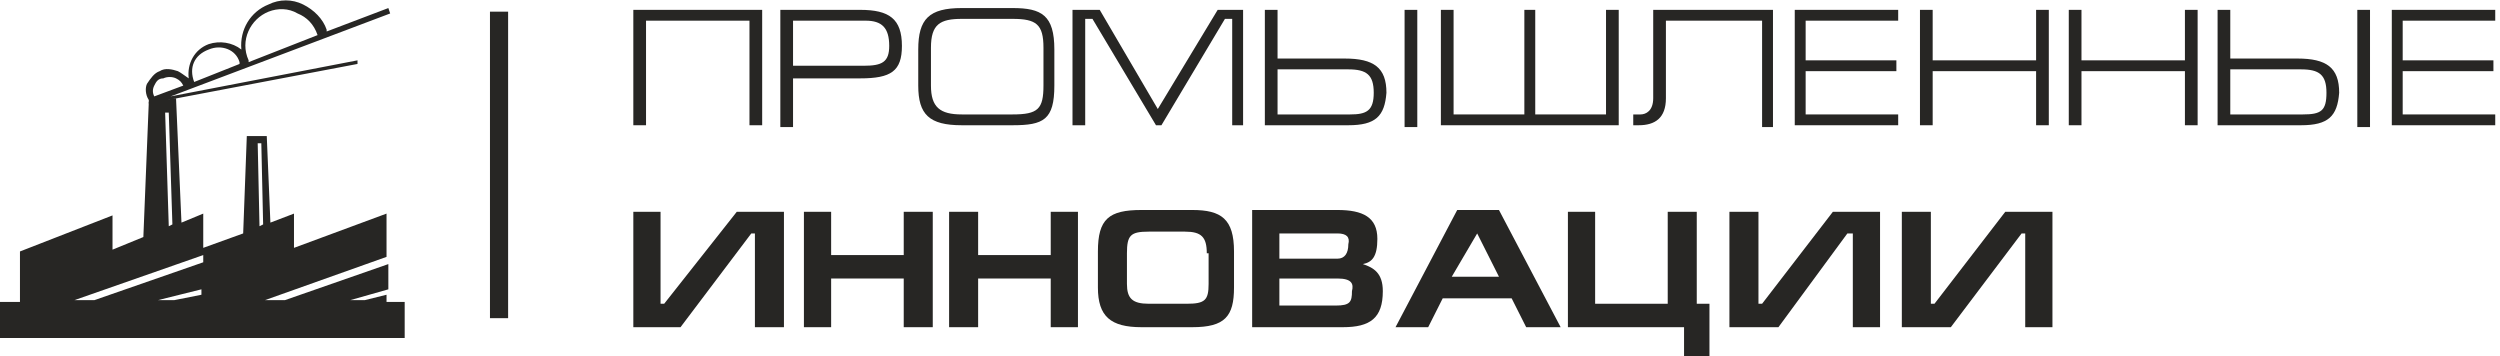
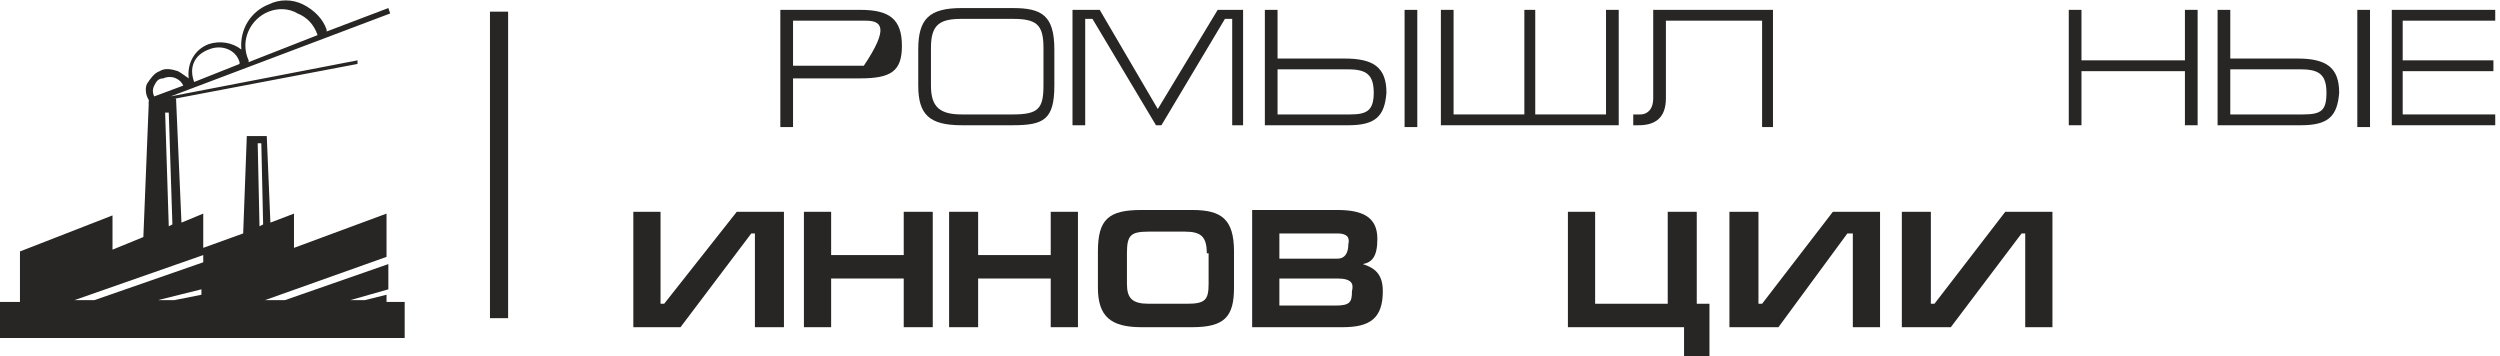
<svg xmlns="http://www.w3.org/2000/svg" width="323" height="46" viewBox="0 0 323 46" fill="none">
  <path d="M65.648 1.507H63.304V41.108H65.648V1.507Z" fill="#272624" />
  <path d="M33.762 33.887L33.996 37.847H34.465L34.231 33.887H33.762Z" fill="#272624" />
  <path d="M22.04 12.455L50.41 1.74L50.175 1.041L42.203 4.069V3.836C41.735 2.439 40.562 1.274 39.156 0.575C37.749 -0.124 36.108 -0.124 34.701 0.575C32.356 1.507 30.949 3.836 31.184 6.399C30.012 5.467 28.37 5.234 26.964 5.7C25.088 6.399 24.15 8.262 24.384 10.126C23.681 9.66 23.447 9.427 22.978 9.194C22.274 8.961 21.337 8.728 20.633 9.194C19.93 9.427 19.461 10.126 18.992 10.825C18.757 11.291 18.757 12.222 19.226 12.921V13.387L46.189 8.262V7.796L22.04 12.455ZM34.701 1.507C35.873 1.041 37.28 1.041 38.452 1.74C39.624 2.206 40.562 3.137 41.031 4.535L32.122 8.029V7.796C30.949 5.234 32.356 2.439 34.701 1.507ZM26.964 6.399C28.605 5.7 30.48 6.399 30.949 8.029V8.262L25.088 10.592C24.384 8.728 25.088 7.097 26.964 6.399ZM19.93 11.058C20.164 10.592 20.399 10.126 21.102 10.126C21.571 9.893 22.274 9.893 22.743 10.126C23.212 10.359 23.447 10.592 23.681 11.058L19.93 12.455C19.695 11.989 19.695 11.524 19.93 11.058Z" fill="#272624" />
  <path d="M49.94 38.779V38.08L47.127 38.779H45.251L50.175 37.381V34.12L36.81 38.779H34.231L49.94 33.188V27.597L37.983 32.023V27.597L34.935 28.762L34.466 17.58H31.887L31.418 30.159L26.26 32.023V27.597L23.446 28.762L22.743 12.688L19.226 13.154L18.522 30.625L14.537 32.256V27.83L2.579 32.489V39.011H0V43.67H2.345H8.206H10.082H24.384H26.963H32.825H34.7H52.285V39.011H49.94V38.779ZM21.336 14.552H21.805L22.274 28.995L21.805 29.228L21.336 14.552ZM22.508 38.779H20.398L26.025 37.381V38.08L22.508 38.779ZM12.192 38.779H9.613L26.26 32.955V33.886L12.192 38.779ZM33.294 18.512H33.762L33.997 28.995L33.528 29.228L33.294 18.512Z" fill="#272624" />
-   <path d="M96.832 16.182V2.671H83.467V16.182H81.826V1.274H98.473V16.182H96.832Z" fill="#272624" />
-   <path d="M111.136 10.126H102.461V16.415H100.819V1.274H111.136C114.887 1.274 116.528 2.438 116.528 5.933C116.528 9.194 115.121 10.126 111.136 10.126ZM111.839 2.671H102.461V8.495H111.605C113.949 8.495 114.887 8.029 114.887 5.933C114.887 3.603 113.949 2.671 111.839 2.671Z" fill="#272624" />
+   <path d="M111.136 10.126H102.461V16.415H100.819V1.274H111.136C114.887 1.274 116.528 2.438 116.528 5.933C116.528 9.194 115.121 10.126 111.136 10.126ZM111.839 2.671H102.461V8.495H111.605C114.887 3.603 113.949 2.671 111.839 2.671Z" fill="#272624" />
  <path d="M130.83 16.182H124.265C120.044 16.182 118.638 14.785 118.638 11.057V6.398C118.638 2.438 120.044 1.041 124.265 1.041H130.83C134.581 1.041 136.222 1.972 136.222 6.398V11.057C136.222 15.483 134.816 16.182 130.83 16.182ZM134.816 6.166C134.816 3.137 133.878 2.438 130.83 2.438H124.265C121.451 2.438 120.279 3.137 120.279 6.166V11.057C120.279 13.853 121.451 14.785 124.265 14.785H130.83C134.112 14.785 134.816 14.086 134.816 11.057V6.166Z" fill="#272624" />
  <path d="M159.2 16.182V2.438H158.262L150.056 16.182H149.353L141.146 2.438H140.209V16.182H138.567V1.274H142.084L149.587 14.086L157.324 1.274H160.607V16.182H159.2Z" fill="#272624" />
  <path d="M174.204 16.182H163.419V1.274H165.06V7.563H173.735C177.487 7.563 179.128 8.728 179.128 11.989C178.893 15.018 177.721 16.182 174.204 16.182ZM174.204 8.961H165.06V14.785H174.439C176.549 14.785 177.487 14.319 177.487 11.989C177.487 9.66 176.549 8.961 174.204 8.961ZM181.472 1.274H183.114V16.415H181.472V1.274Z" fill="#272624" />
  <path d="M186.162 16.182V1.274H187.803V14.785H196.947V1.274H198.354V14.785H207.498V1.274H209.139V16.182H186.162Z" fill="#272624" />
  <path d="M227.662 16.182V2.671H215.236V12.688C215.236 15.251 213.829 16.182 211.719 16.182H211.016V14.785H211.953C212.657 14.785 213.595 14.319 213.595 12.688V1.274H229.069V16.415H227.662V16.182Z" fill="#272624" />
-   <path d="M231.882 16.182V1.274H245.246V2.671H233.289V7.796H245.012V9.194H233.289V14.785H245.246V16.182H231.882Z" fill="#272624" />
-   <path d="M263.065 16.182V9.194H249.701V16.182H248.06V1.274H249.701V7.796H263.065V1.274H264.706V16.182H263.065Z" fill="#272624" />
  <path d="M282.292 16.182V9.194H268.927V16.182H267.286V1.274H268.927V7.796H282.292V1.274H283.933V16.182H282.292Z" fill="#272624" />
  <path d="M297.297 16.182H286.512V1.274H288.153V7.563H296.828C300.579 7.563 302.221 8.728 302.221 11.989C301.986 15.018 300.814 16.182 297.297 16.182ZM297.297 8.961H288.153V14.785H297.531C299.876 14.785 300.579 14.319 300.579 11.989C300.579 9.66 299.642 8.961 297.297 8.961ZM304.565 1.274H306.206V16.415H304.565V1.274Z" fill="#272624" />
  <path d="M309.021 16.182V1.274H322.385V2.671H310.427V7.796H322.15V9.194H310.427V14.785H322.385V16.182H309.021Z" fill="#272624" />
  <path d="M97.535 42.273V30.16H97.066L87.922 42.273H81.826V27.364H85.343V39.245H85.812L95.19 27.364H101.286V42.273H97.535Z" fill="#272624" />
  <path d="M116.762 42.273V35.983H107.383V42.273H103.866V27.364H107.383V32.955H116.762V27.364H120.513V42.273H116.762Z" fill="#272624" />
  <path d="M135.754 42.273V35.983H126.375V42.273H122.624V27.364H126.375V32.955H135.754V27.364H139.271V42.273H135.754Z" fill="#272624" />
  <path d="M154.042 42.273H147.477C143.491 42.273 141.85 40.875 141.85 37.148V32.489C141.85 28.296 143.256 27.131 147.477 27.131H154.042C157.793 27.131 159.434 28.296 159.434 32.489V37.148C159.434 40.875 158.262 42.273 154.042 42.273ZM155.917 32.722C155.917 30.626 155.214 29.927 153.104 29.927H148.415C146.07 29.927 145.601 30.393 145.601 32.722V36.682C145.601 38.546 146.304 39.245 148.415 39.245H153.338C155.683 39.245 156.152 38.779 156.152 36.682V32.722H155.917Z" fill="#272624" />
  <path d="M173.501 42.273H161.778V27.131H172.798C176.08 27.131 177.956 28.063 177.956 30.858C177.956 33.188 177.253 33.887 176.08 34.12C177.487 34.586 178.66 35.285 178.66 37.614C178.66 41.108 177.018 42.273 173.501 42.273ZM172.798 30.16H165.295V33.421H172.798C173.736 33.421 174.205 32.722 174.205 31.557C174.439 30.626 173.97 30.16 172.798 30.16ZM172.798 35.983H165.295V39.478H172.564C174.439 39.478 174.674 39.012 174.674 37.614C174.908 36.682 174.674 35.983 172.798 35.983Z" fill="#272624" />
-   <path d="M197.182 42.273L195.306 38.546H186.397L184.521 42.273H180.301L188.272 27.131H193.665L201.637 42.273H197.182ZM190.852 30.16L187.569 35.75H193.665L190.852 30.16Z" fill="#272624" />
  <path d="M217.58 46V42.273H202.574V27.364H206.091V39.245H215.47V27.364H219.221V39.245H220.862V46H217.58Z" fill="#272624" />
  <path d="M239.385 42.273V30.16H238.681L229.772 42.273H223.441V27.364H227.193V39.245H227.662L236.806 27.364H242.902V42.273H239.385Z" fill="#272624" />
  <path d="M261.659 42.273V30.16H261.19L252.046 42.273H245.716V27.364H249.467V39.245H249.936L259.08 27.364H265.176V42.273H261.659Z" fill="#272624" />
</svg>